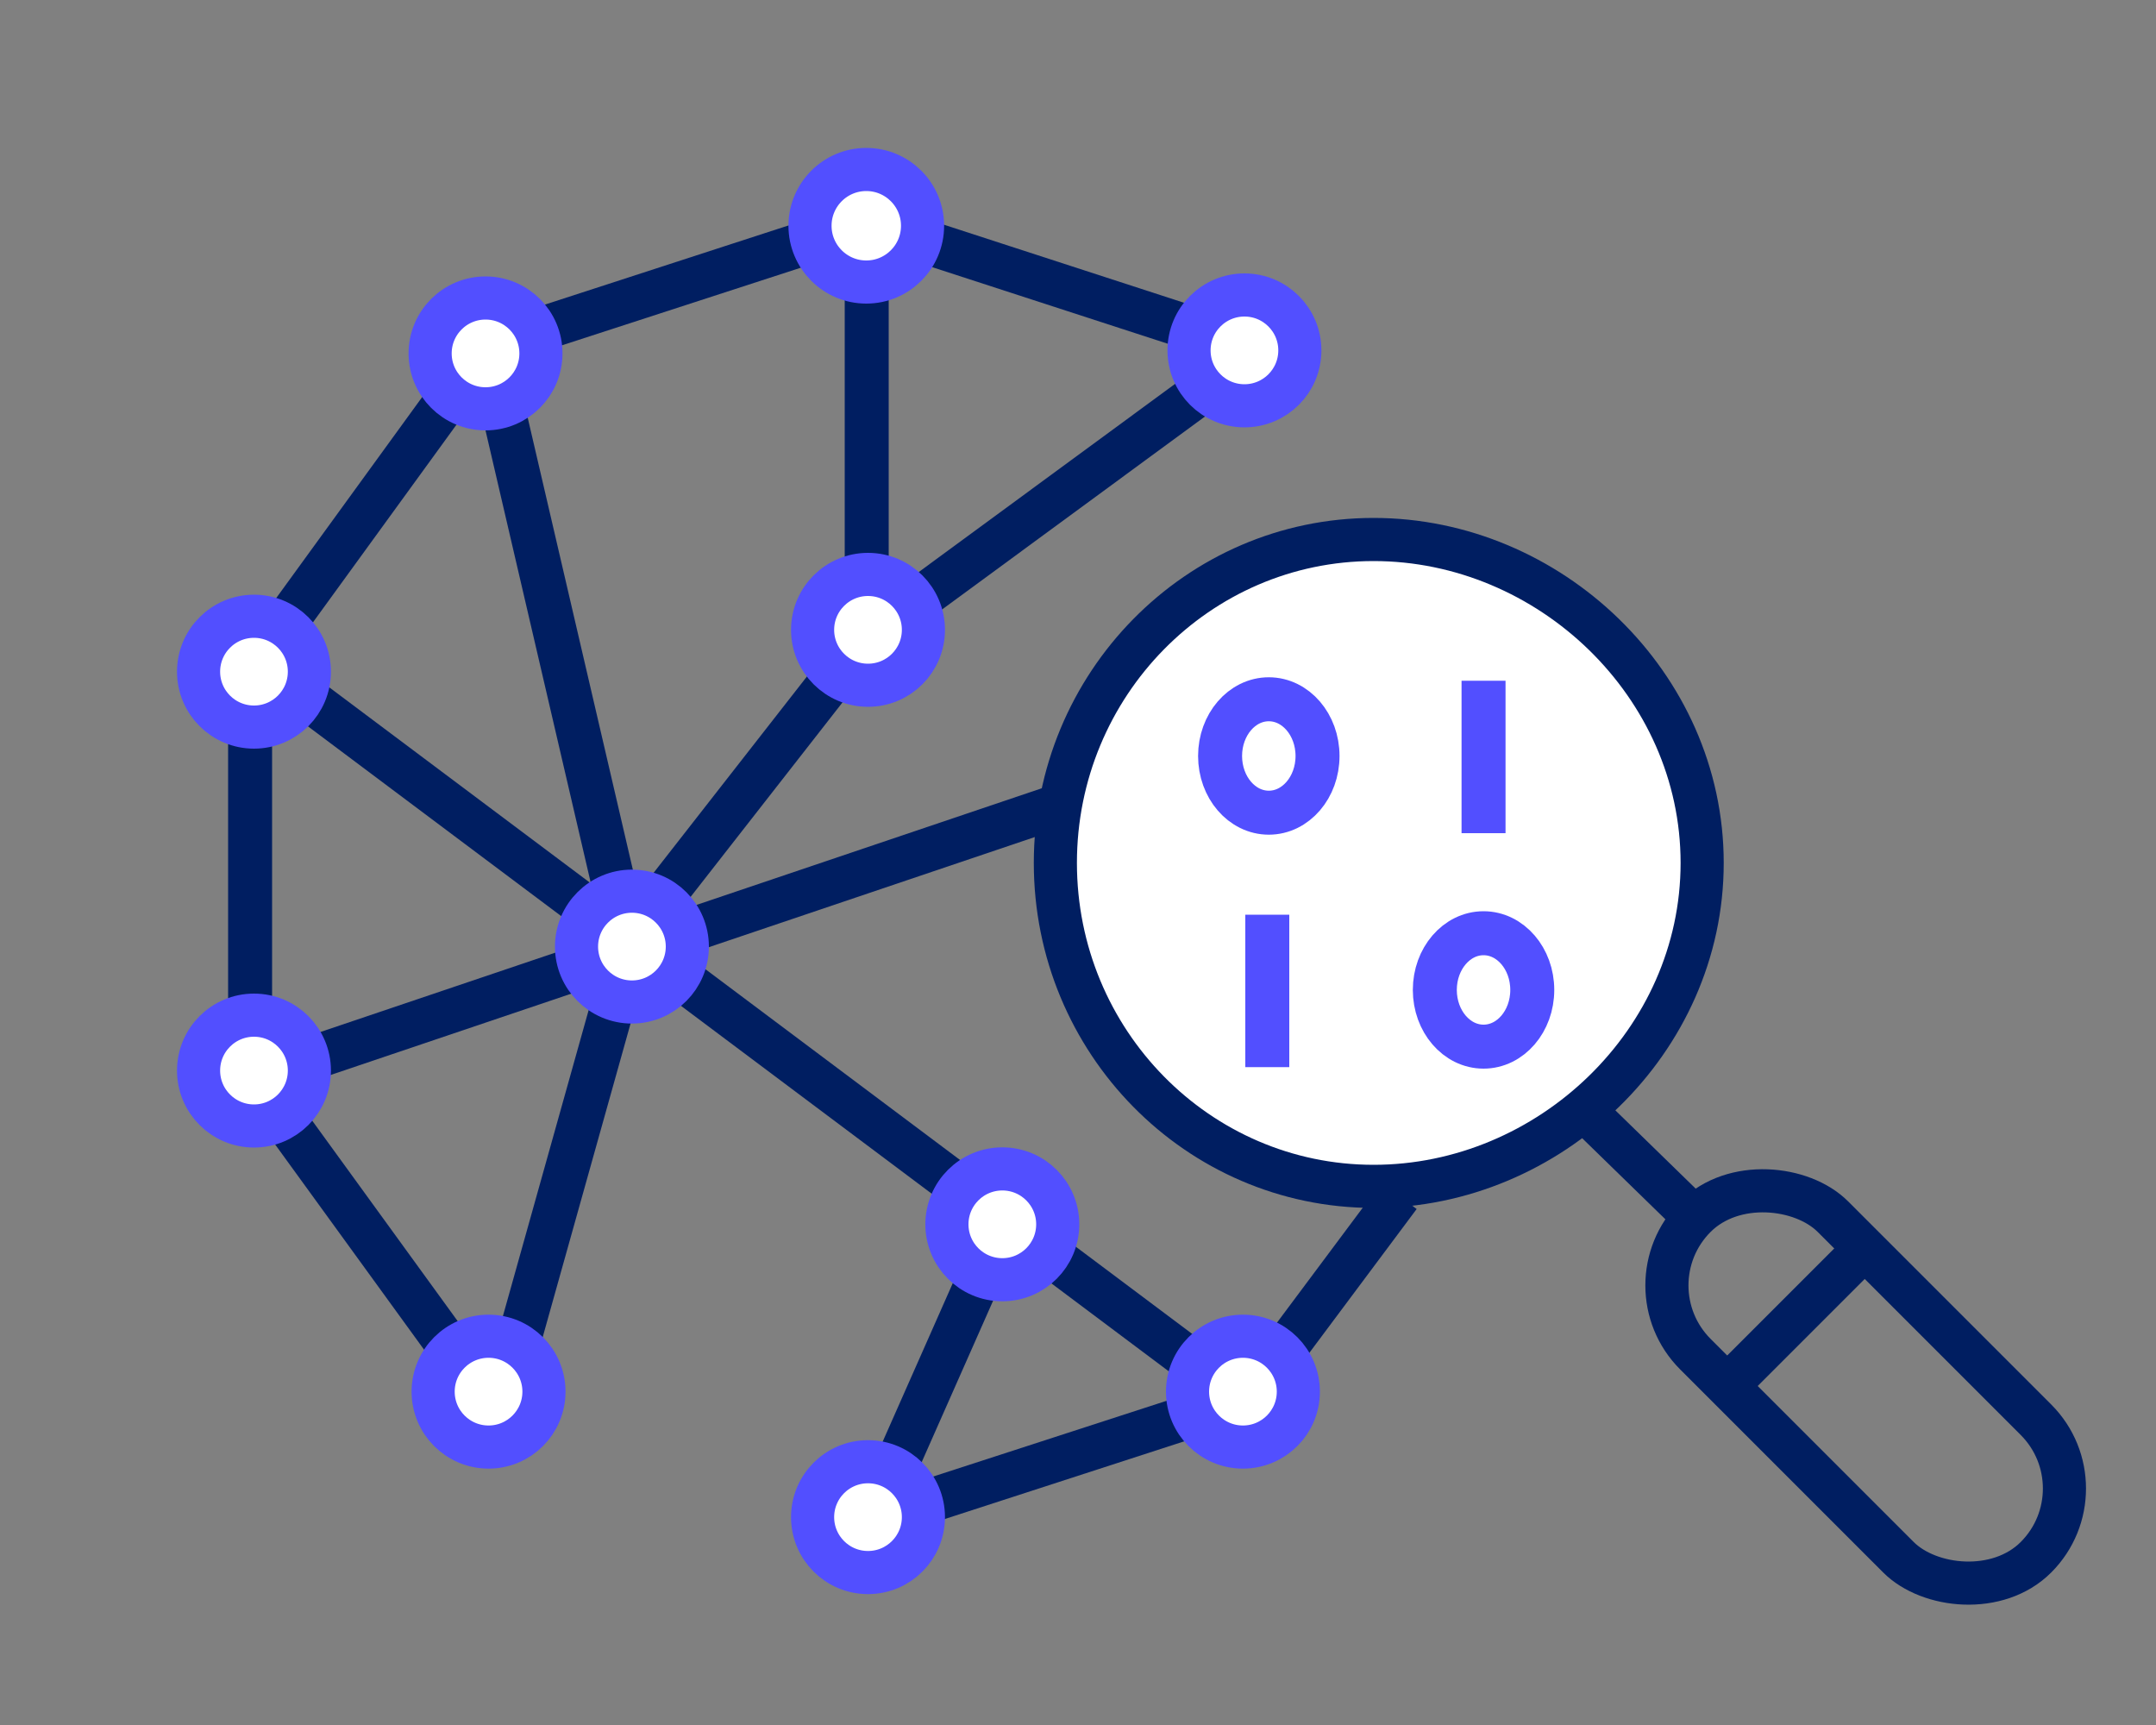
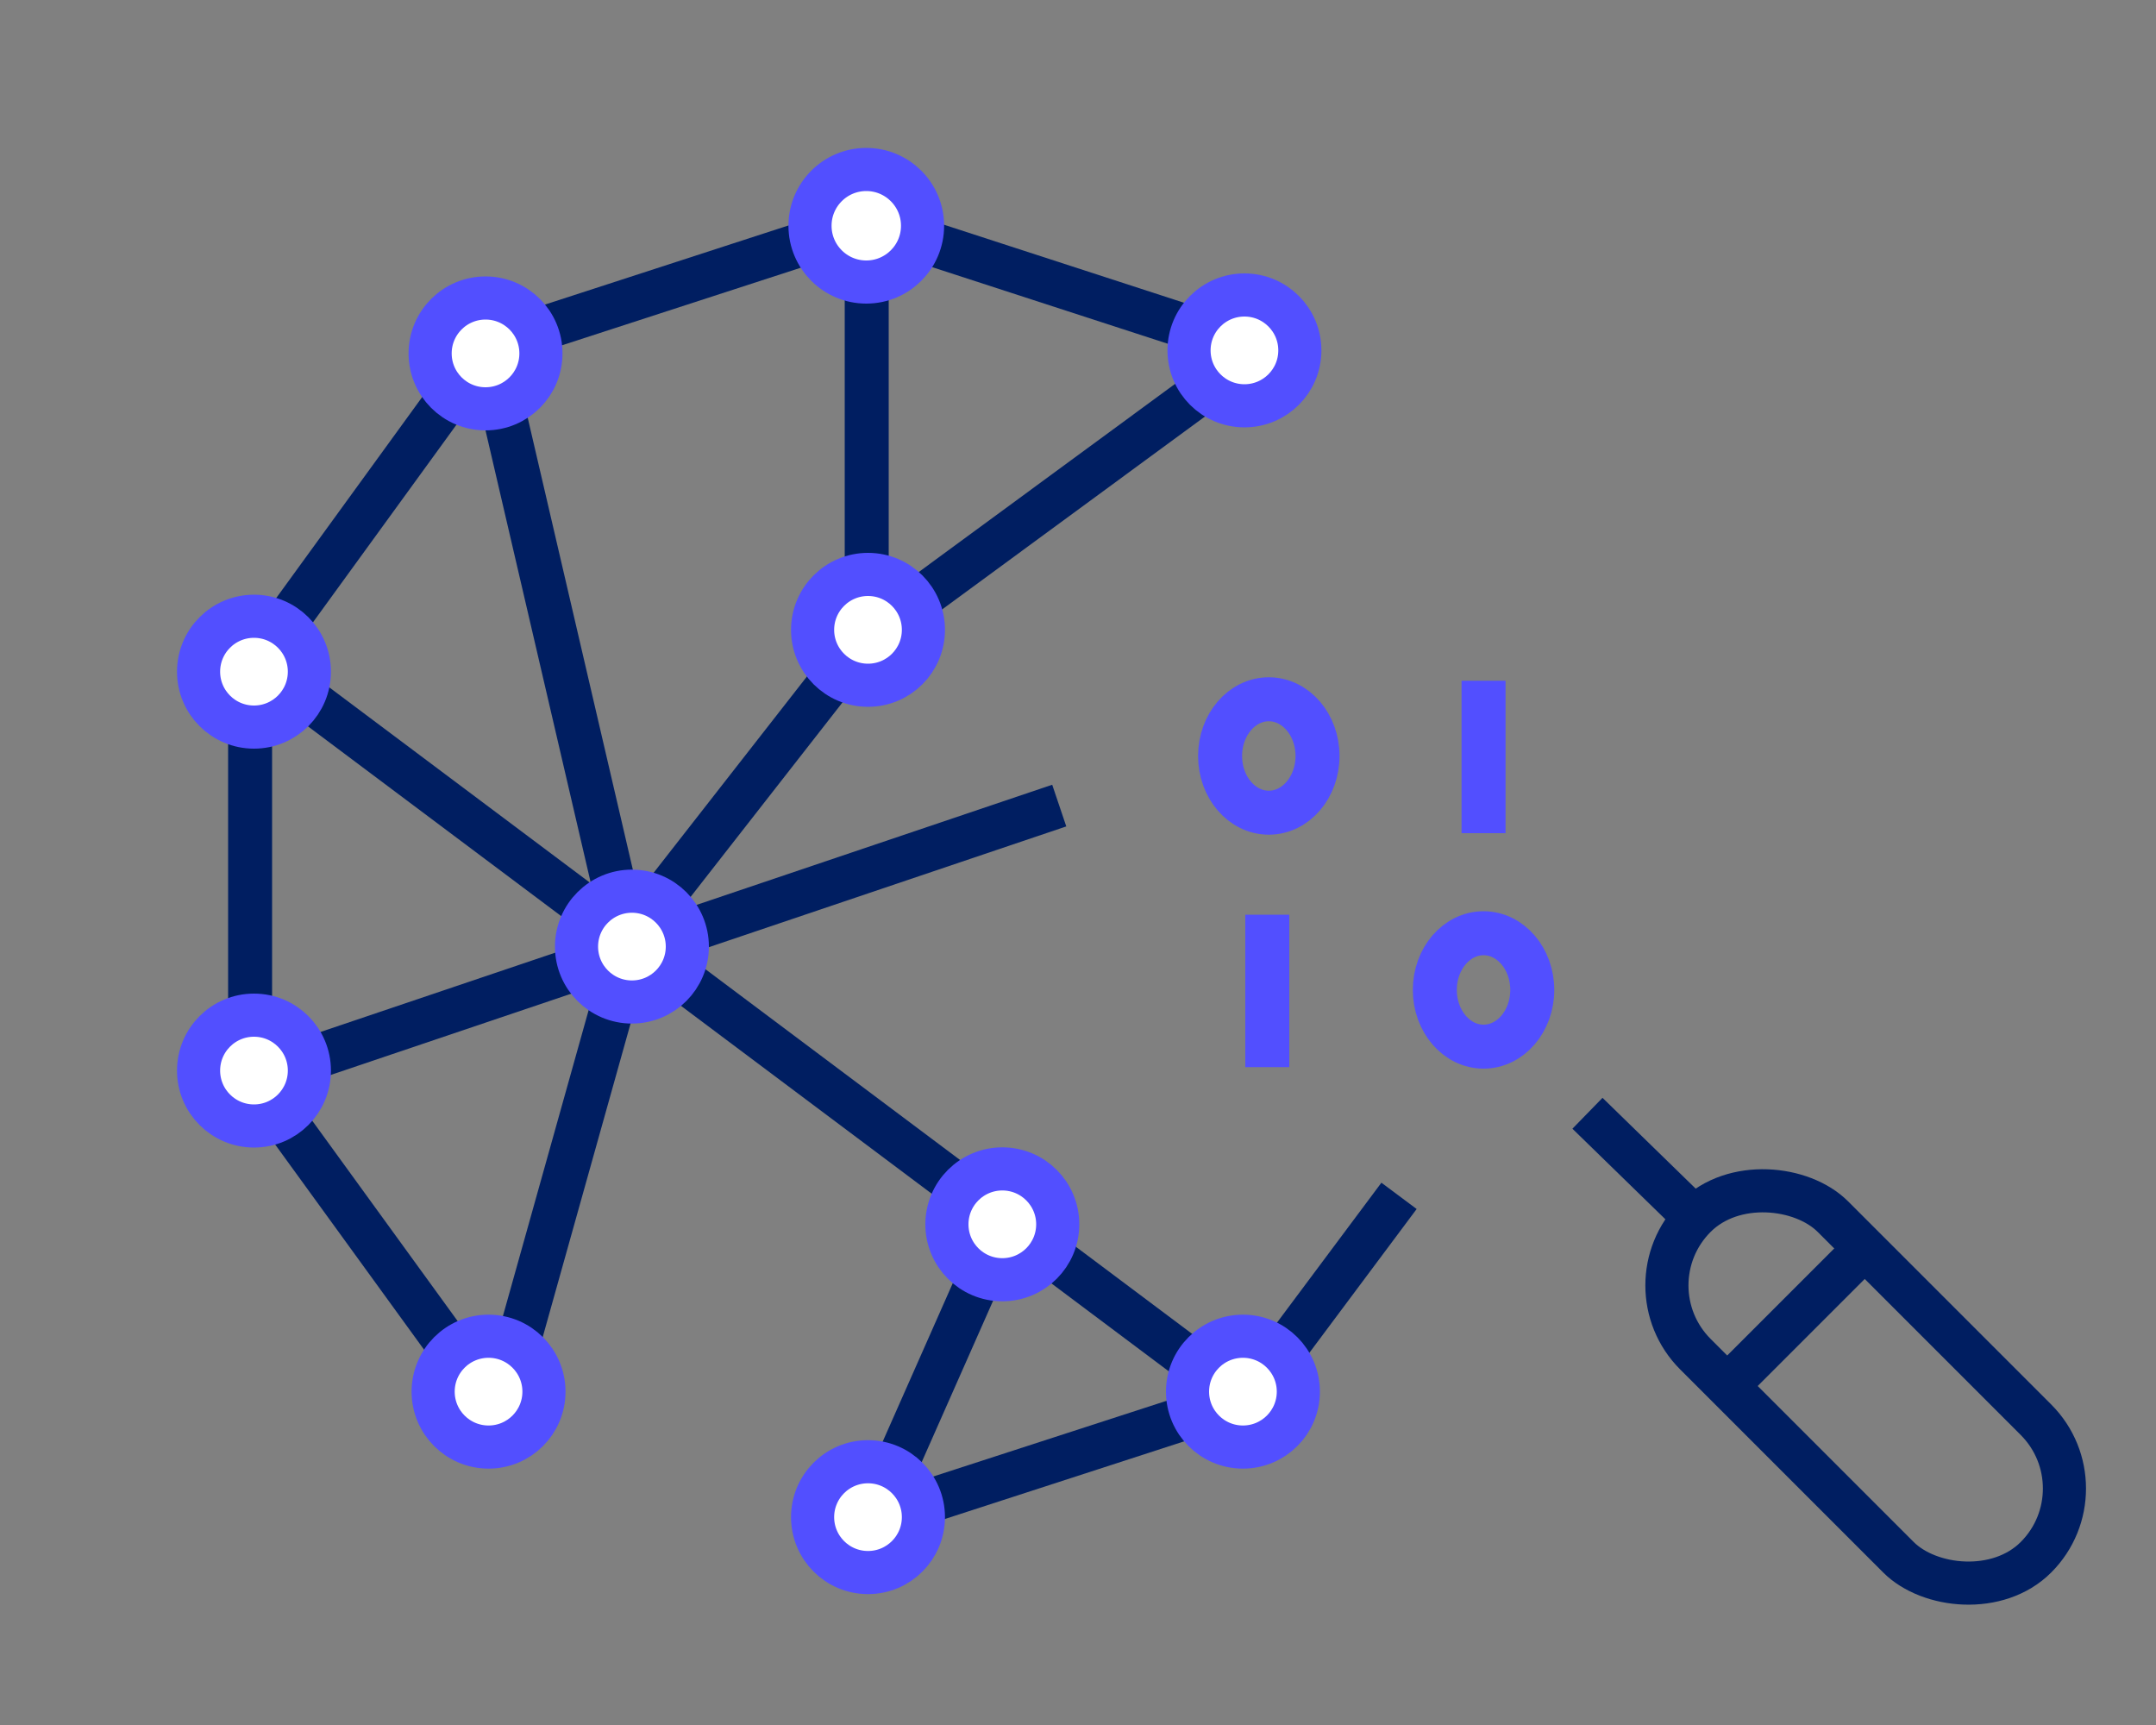
<svg xmlns="http://www.w3.org/2000/svg" id="Layer_1" viewBox="0 0 100 80">
  <rect x="0" y="0" width="100" height="80" fill="#808080" stroke="none" />
  <defs>
    <style>.cls-1{stroke-miterlimit:10;}.cls-1,.cls-2,.cls-3{stroke:#001e61;}.cls-1,.cls-4{stroke-width:2.04px;}.cls-1,.cls-4,.cls-3{fill:none;}.cls-2,.cls-5{fill:#fff;}.cls-2,.cls-5,.cls-4,.cls-3{stroke-linejoin:round;}.cls-2,.cls-5,.cls-3{stroke-width:2px;}.cls-5,.cls-4{stroke:#524fff;}</style>
  </defs>
  <g>
-     <path class="cls-2" d="m78.95,40.02c0-8.28-7.09-15-15.24-15-8.15,0-14.76,6.72-14.76,15,0,8.28,6.61,15,14.76,15s15.24-6.72,15.24-15Z" />
    <line class="cls-3" x1="79.08" y1="56.94" x2="73.63" y2="51.63" />
    <rect class="cls-3" x="82.02" y="53.16" width="9.02" height="22.34" rx="4.51" ry="4.51" transform="translate(-20.14 80.02) rotate(-45)" />
    <line class="cls-3" x1="86.32" y1="58.07" x2="80.76" y2="63.63" />
  </g>
  <g>
    <polyline class="cls-1" points="40.23 70.54 57.92 64.8 64.89 55.46" />
    <polyline class="cls-1" points="57.92 16.09 40.23 10.34 22.53 16.09 11.6 31.14 11.6 49.74 22.53 64.8" />
    <line class="cls-1" x1="49.13" y1="37.36" x2="12.16" y2="49.85" />
    <line class="cls-1" x1="40.63" y1="70.08" x2="46.63" y2="56.52" />
    <line class="cls-1" x1="28.78" y1="44.1" x2="40.49" y2="29.11" />
    <line class="cls-1" x1="58.33" y1="16.26" x2="40.63" y2="29.25" />
    <line class="cls-1" x1="12.36" y1="30.97" x2="57.69" y2="64.93" />
    <line class="cls-1" x1="22.64" y1="15.98" x2="29.35" y2="44.82" />
    <line class="cls-1" x1="40.2" y1="10.55" x2="40.2" y2="29.11" />
    <line class="cls-1" x1="23.21" y1="65.23" x2="29.21" y2="43.82" />
    <circle class="cls-5" cx="40.18" cy="10.47" r="2.61" />
    <circle class="cls-5" cx="57.72" cy="16.25" r="2.57" />
    <circle class="cls-5" cx="40.26" cy="29.21" r="2.57" />
    <circle class="cls-5" cx="57.65" cy="64.54" r="2.57" />
    <circle class="cls-5" cx="46.49" cy="56.78" r="2.57" />
    <circle class="cls-5" cx="29.31" cy="43.9" r="2.57" />
    <circle class="cls-5" cx="22.52" cy="16.39" r="2.57" />
    <circle class="cls-5" cx="11.78" cy="49.65" r="2.57" />
    <circle class="cls-5" cx="11.78" cy="31.15" r="2.57" />
    <circle class="cls-5" cx="40.26" cy="70.36" r="2.57" />
    <circle class="cls-5" cx="22.66" cy="64.54" r="2.57" />
    <g>
      <ellipse class="cls-4" cx="68.81" cy="45.91" rx="2.26" ry="2.63" />
      <line class="cls-4" x1="58.78" y1="42.42" x2="58.78" y2="49.49" />
      <ellipse class="cls-4" cx="58.85" cy="35.06" rx="2.26" ry="2.63" />
      <line class="cls-4" x1="68.81" y1="31.57" x2="68.81" y2="38.64" />
    </g>
  </g>
</svg>